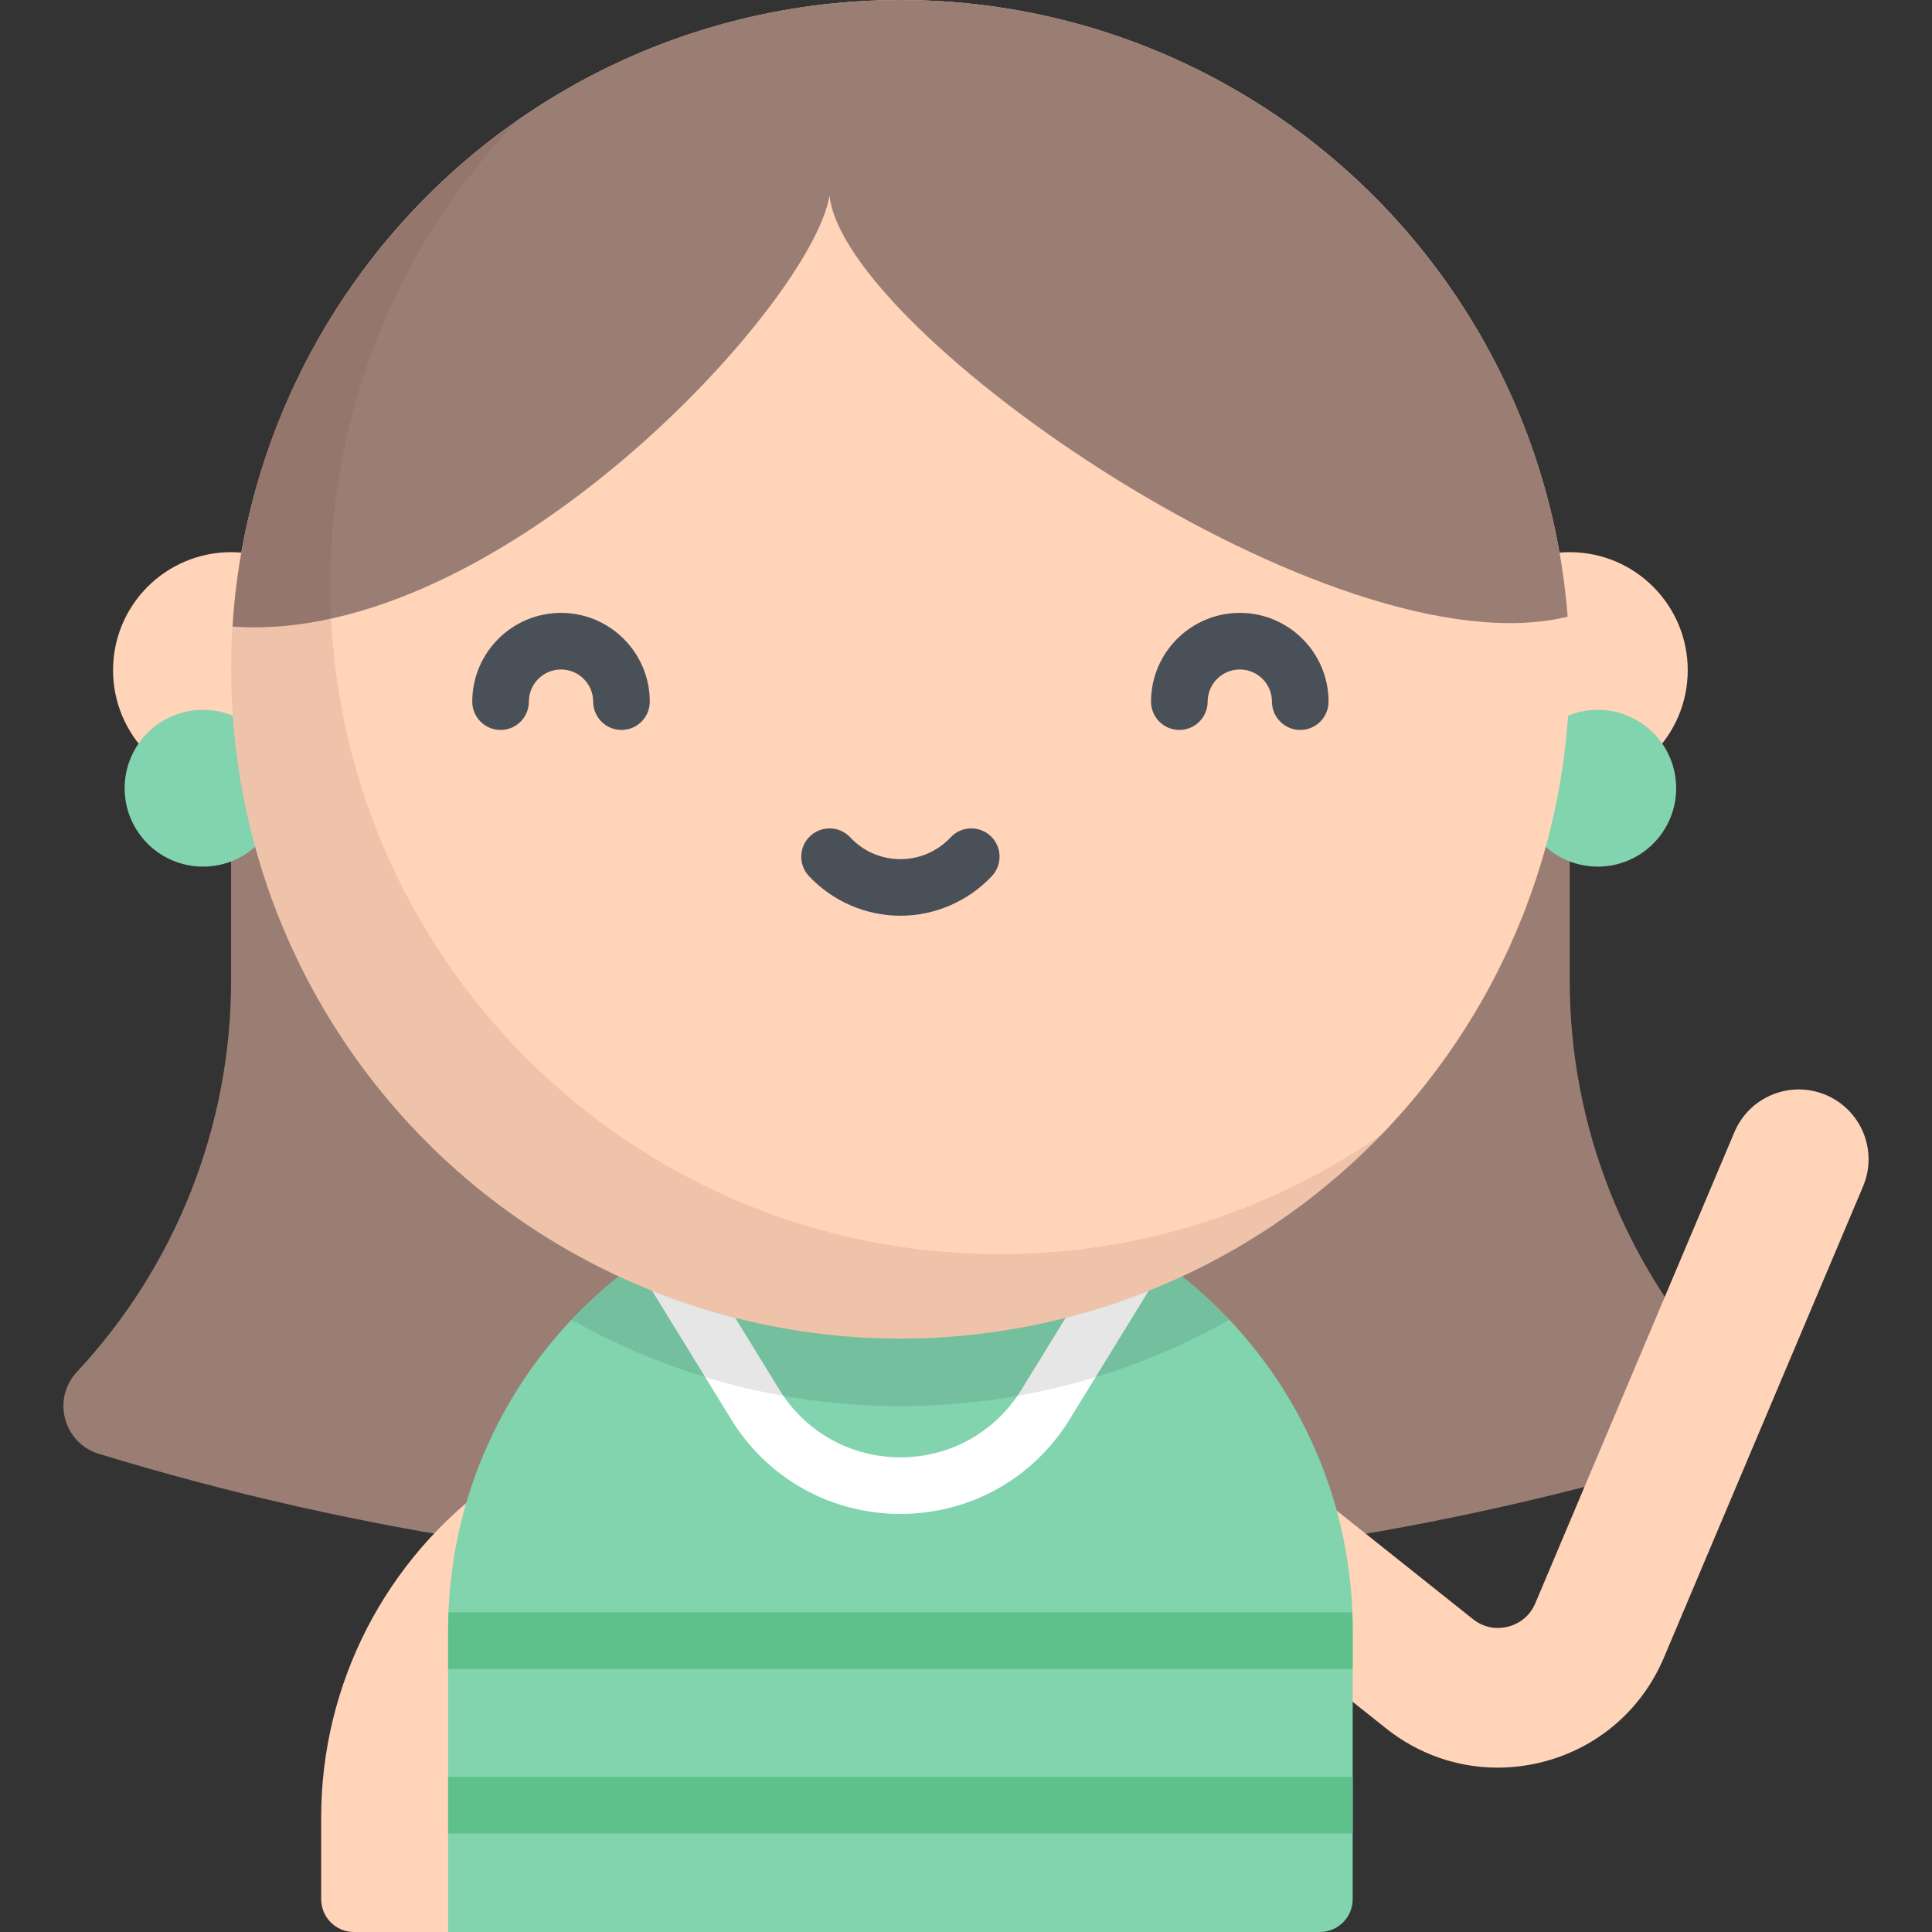
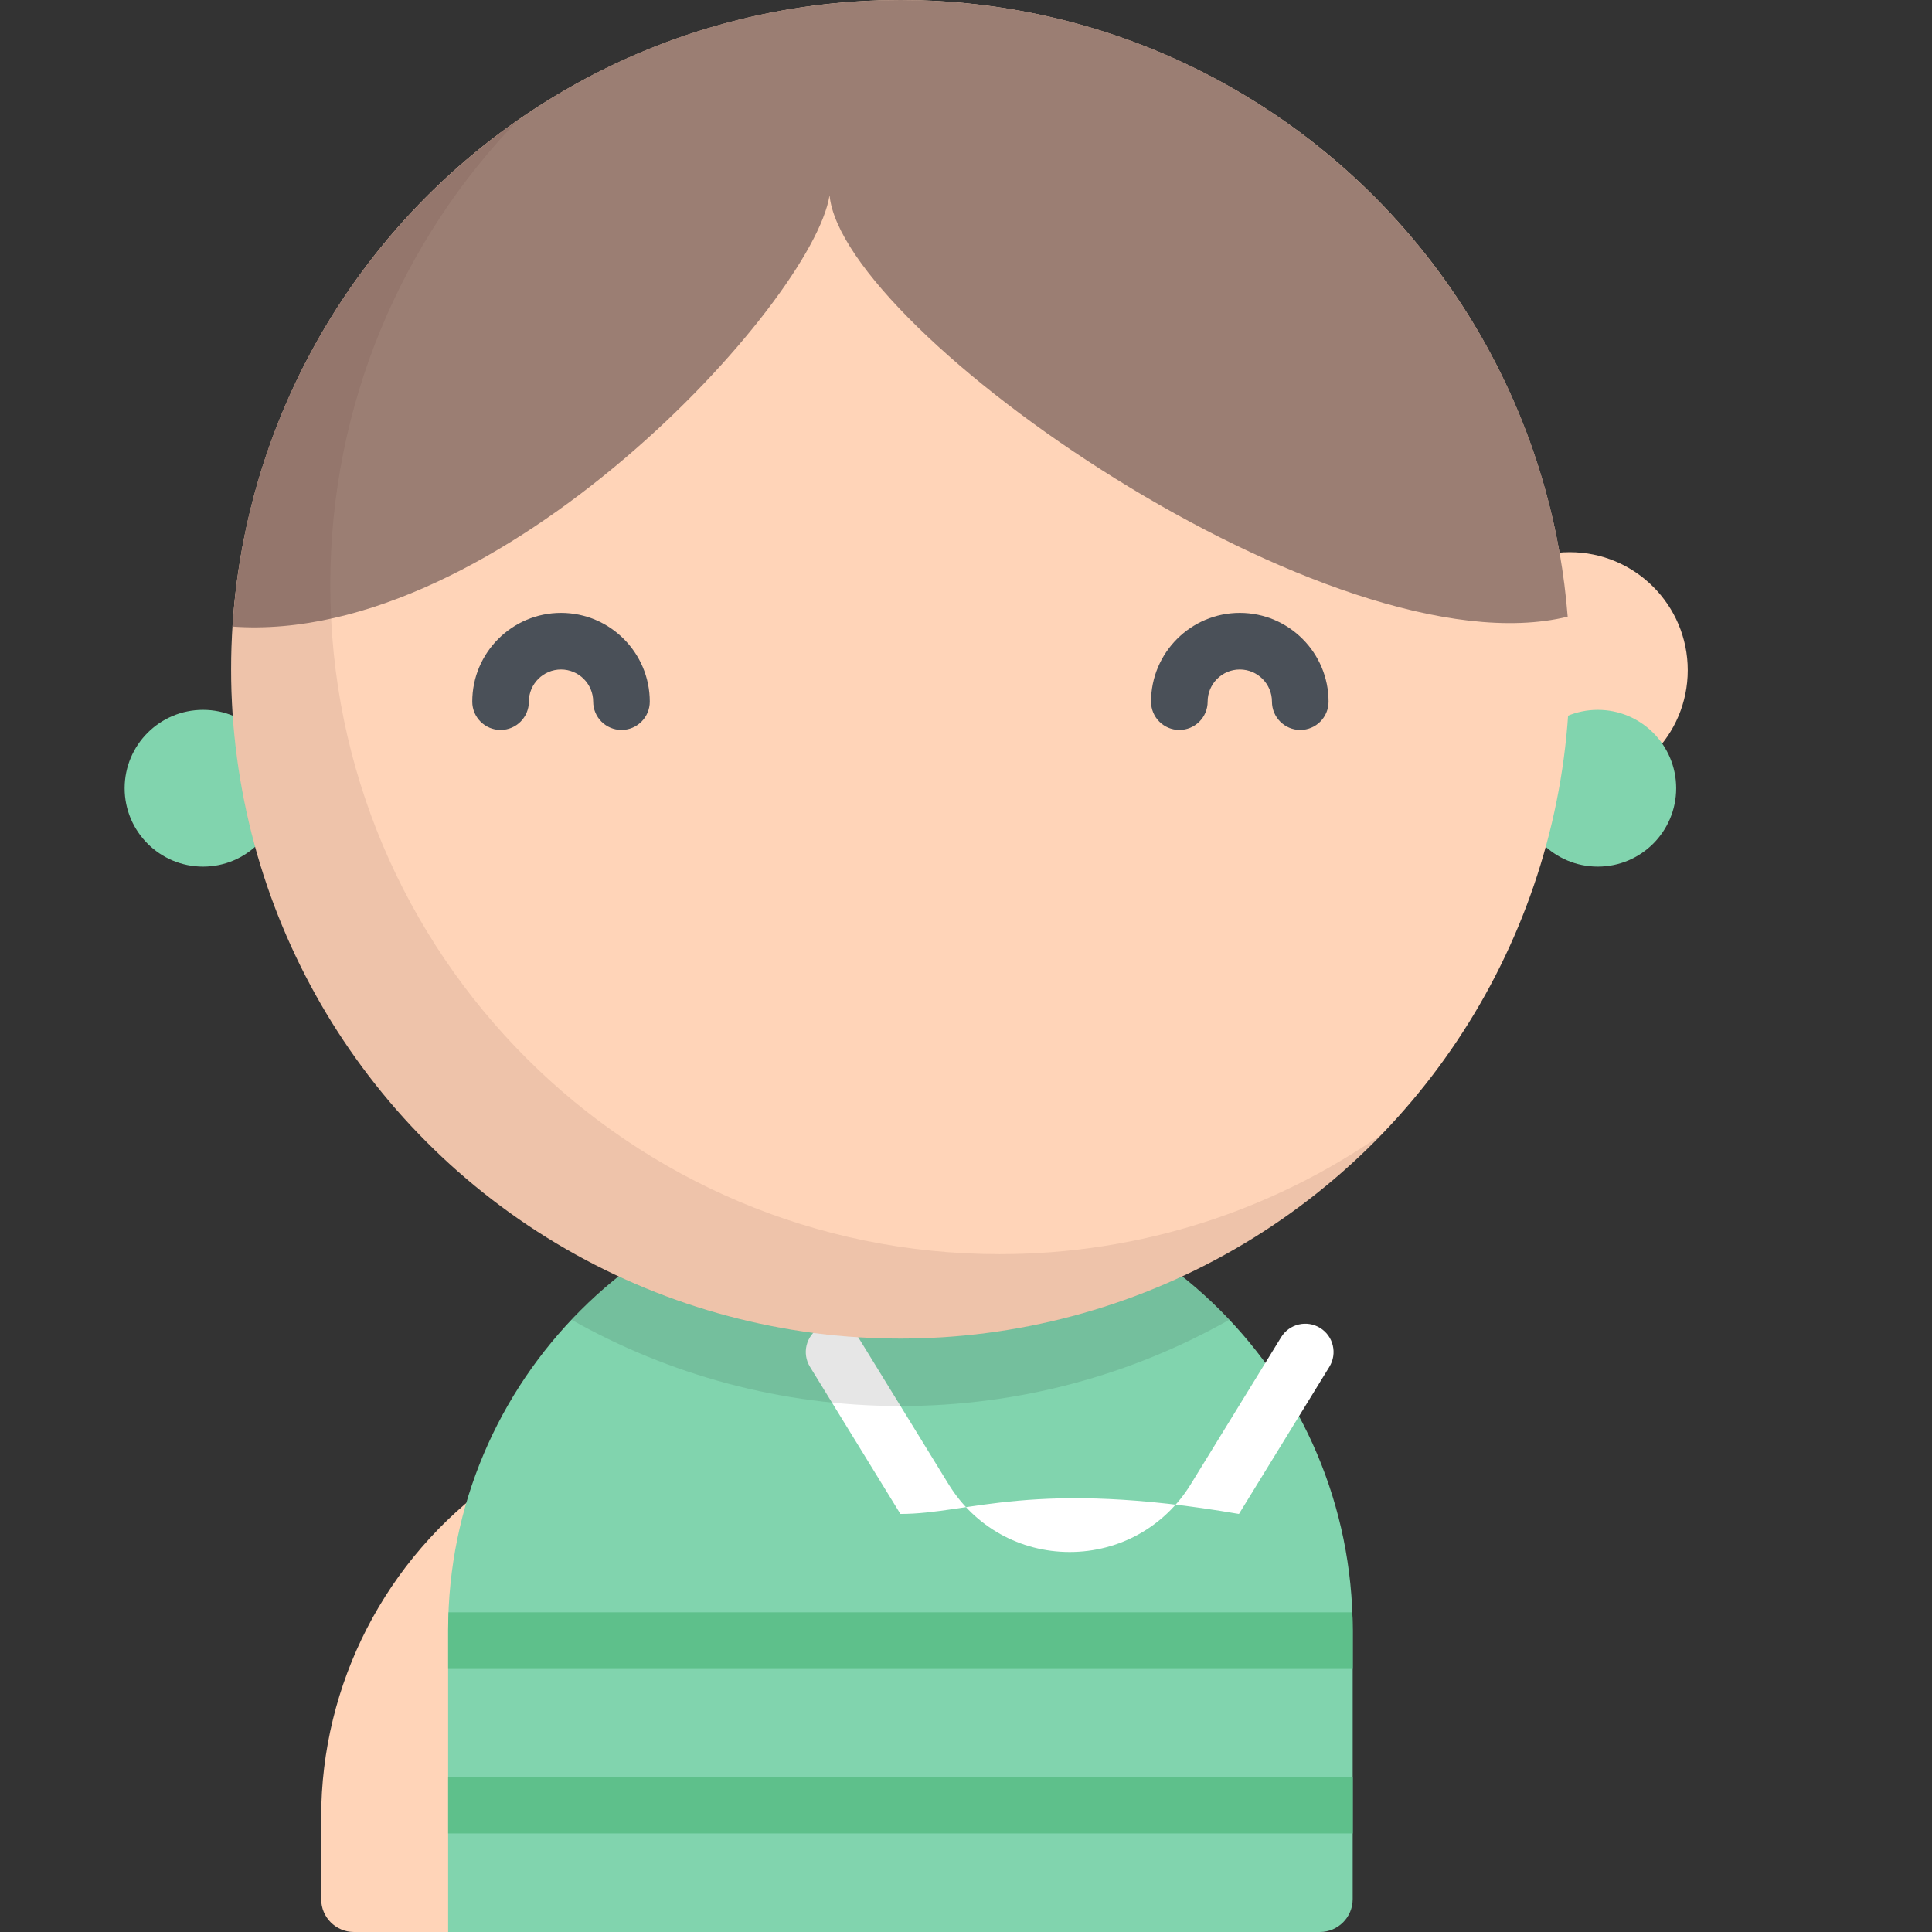
<svg xmlns="http://www.w3.org/2000/svg" version="1.1" id="Capa_1" x="0px" y="0px" viewBox="0 0 512 512" style="enable-background:new 0 0 512 512;" xml:space="preserve">
  <rect x="0" y="0" width="512" height="512" fill="#333333" stroke="none" />
-   <path style="fill:#9B7E73;" d="M415.993,177.375v82.478c0,38.5,14.604,75.567,40.865,103.721l0,0  c6.681,7.163,3.549,18.848-5.819,21.709l0,0c-138.457,42.285-286.383,42.285-424.841,0l0,0c-9.368-2.861-12.5-14.546-5.819-21.709  l0,0c26.261-28.154,40.864-65.221,40.864-103.721v-82.478L415.993,177.375L415.993,177.375z" />
  <g>
-     <path style="fill:#FFD4B8;" d="M396.879,468.443c-10.637,0-20.996-3.579-29.579-10.416l-58.329-46.458   c-7.992-6.365-9.311-18.004-2.945-25.996c6.366-7.993,18.006-9.31,25.997-2.945l58.329,46.458c3.614,2.878,7.378,2.488,9.302,1.999   c1.922-0.489,5.416-1.945,7.215-6.202l52.774-124.868c3.977-9.412,14.832-13.817,24.243-9.838   c9.411,3.978,13.816,14.832,9.838,24.243l-52.775,124.868c-5.859,13.864-17.586,23.943-32.172,27.655   C404.825,467.948,400.832,468.443,396.879,468.443z" />
    <path style="fill:#FFD4B8;" d="M122.115,512h-28.3c-4.805,0-8.701-3.896-8.701-8.701v-21.688c0-35.36,17.085-68.541,45.868-89.081   l1.761-1.257l21.489,30.12l-1.751,1.25c-19.055,13.595-30.367,35.56-30.367,58.968V512H122.115z" />
  </g>
  <path style="fill:#81D4AE;" d="M238.618,312.136L238.618,312.136c-66.196,0-119.858,53.662-119.858,119.858V512h231.015  c4.805,0,8.701-3.896,8.701-8.701v-71.305C358.476,365.798,304.814,312.136,238.618,312.136z" />
  <path style="fill:#5EC08B;" d="M118.76,485.883h239.716v-15H118.76V485.883z M358.375,427.286H118.86  c-0.06,1.563-0.1,3.131-0.1,4.708v10.292h239.716v-10.292C358.476,430.416,358.436,428.848,358.375,427.286z" />
-   <path style="fill:#FFFFFF;" d="M238.618,401.21c-18.435,0-35.205-9.376-44.859-25.082l-23.963-38.983  c-2.169-3.529-1.066-8.148,2.462-10.317c3.531-2.169,8.148-1.065,10.317,2.462l23.963,38.984  c6.903,11.232,18.896,17.937,32.079,17.937c13.184,0,25.176-6.705,32.08-17.937l23.962-38.984c2.17-3.528,6.789-4.631,10.317-2.463  c3.529,2.17,4.631,6.788,2.462,10.317l-23.962,38.984C273.823,391.833,257.053,401.21,238.618,401.21z" />
+   <path style="fill:#FFFFFF;" d="M238.618,401.21l-23.963-38.983  c-2.169-3.529-1.066-8.148,2.462-10.317c3.531-2.169,8.148-1.065,10.317,2.462l23.963,38.984  c6.903,11.232,18.896,17.937,32.079,17.937c13.184,0,25.176-6.705,32.08-17.937l23.962-38.984c2.17-3.528,6.789-4.631,10.317-2.463  c3.529,2.17,4.631,6.788,2.462,10.317l-23.962,38.984C273.823,391.833,257.053,401.21,238.618,401.21z" />
  <path style="opacity:0.1;enable-background:new    ;" d="M238.618,312.136L238.618,312.136c-34.35,0-65.32,14.453-87.174,37.606  c25.746,14.558,55.486,22.876,87.173,22.876s61.428-8.318,87.173-22.876C303.938,326.589,272.968,312.136,238.618,312.136z" />
-   <circle style="fill:#FFD4B8;" cx="61.239" cy="177.61" r="31.28" />
  <circle style="fill:#81D4AE;" cx="53.804" cy="208.89" r="20.773" />
  <circle style="fill:#FFD4B8;" cx="415.989" cy="177.61" r="31.28" />
  <circle style="fill:#81D4AE;" cx="423.429" cy="208.89" r="20.773" />
  <circle style="fill:#FFD4B8;" cx="238.619" cy="177.37" r="177.37" />
  <path style="fill:#9B7E73;" d="M238.618,0C144.462,0,67.456,73.366,61.613,166.048c70.687,5.121,153.778-85.907,158.226-114.281  c3.511,36.263,133.569,126.885,195.61,111.656C408.334,71.984,331.884,0,238.618,0z" />
  <g>
-     <path style="fill:#4A5058;" d="M238.618,242.68c-9.149,0-17.988-3.835-24.252-10.52c-2.832-3.023-2.677-7.769,0.345-10.601   c3.024-2.832,7.769-2.677,10.601,0.345c3.489,3.725,8.215,5.776,13.306,5.776s9.817-2.051,13.306-5.776   c2.832-3.023,7.578-3.178,10.601-0.345c3.022,2.832,3.177,7.578,0.345,10.601C256.606,238.846,247.767,242.68,238.618,242.68z" />
    <path style="fill:#4A5058;" d="M164.698,193.441c-4.142,0-7.5-3.358-7.5-7.5c0-4.699-3.823-8.522-8.522-8.522   s-8.522,3.823-8.522,8.522c0,4.142-3.358,7.5-7.5,7.5s-7.5-3.358-7.5-7.5c0-12.97,10.552-23.522,23.522-23.522   s23.522,10.552,23.522,23.522C172.198,190.083,168.84,193.441,164.698,193.441z" />
    <path style="fill:#4A5058;" d="M344.582,193.441c-4.142,0-7.5-3.358-7.5-7.5c0-4.699-3.823-8.522-8.522-8.522   s-8.522,3.823-8.522,8.522c0,4.142-3.358,7.5-7.5,7.5s-7.5-3.358-7.5-7.5c0-12.97,10.552-23.522,23.522-23.522   s23.522,10.552,23.522,23.522C352.082,190.083,348.725,193.441,344.582,193.441z" />
  </g>
  <path style="opacity:0.1;fill:#513130;enable-background:new    ;" d="M264.904,332.359c-97.961,0-177.375-79.414-177.375-177.375  c0-47.88,18.978-91.321,49.814-123.233c-45.995,32.047-76.1,85.316-76.1,145.624c0,97.961,79.413,177.375,177.375,177.375  c50.082,0,95.308-20.763,127.561-54.142C337.463,320.617,302.558,332.359,264.904,332.359z" />
  <g>
</g>
  <g>
</g>
  <g>
</g>
  <g>
</g>
  <g>
</g>
  <g>
</g>
  <g>
</g>
  <g>
</g>
  <g>
</g>
  <g>
</g>
  <g>
</g>
  <g>
</g>
  <g>
</g>
  <g>
</g>
  <g>
</g>
</svg>